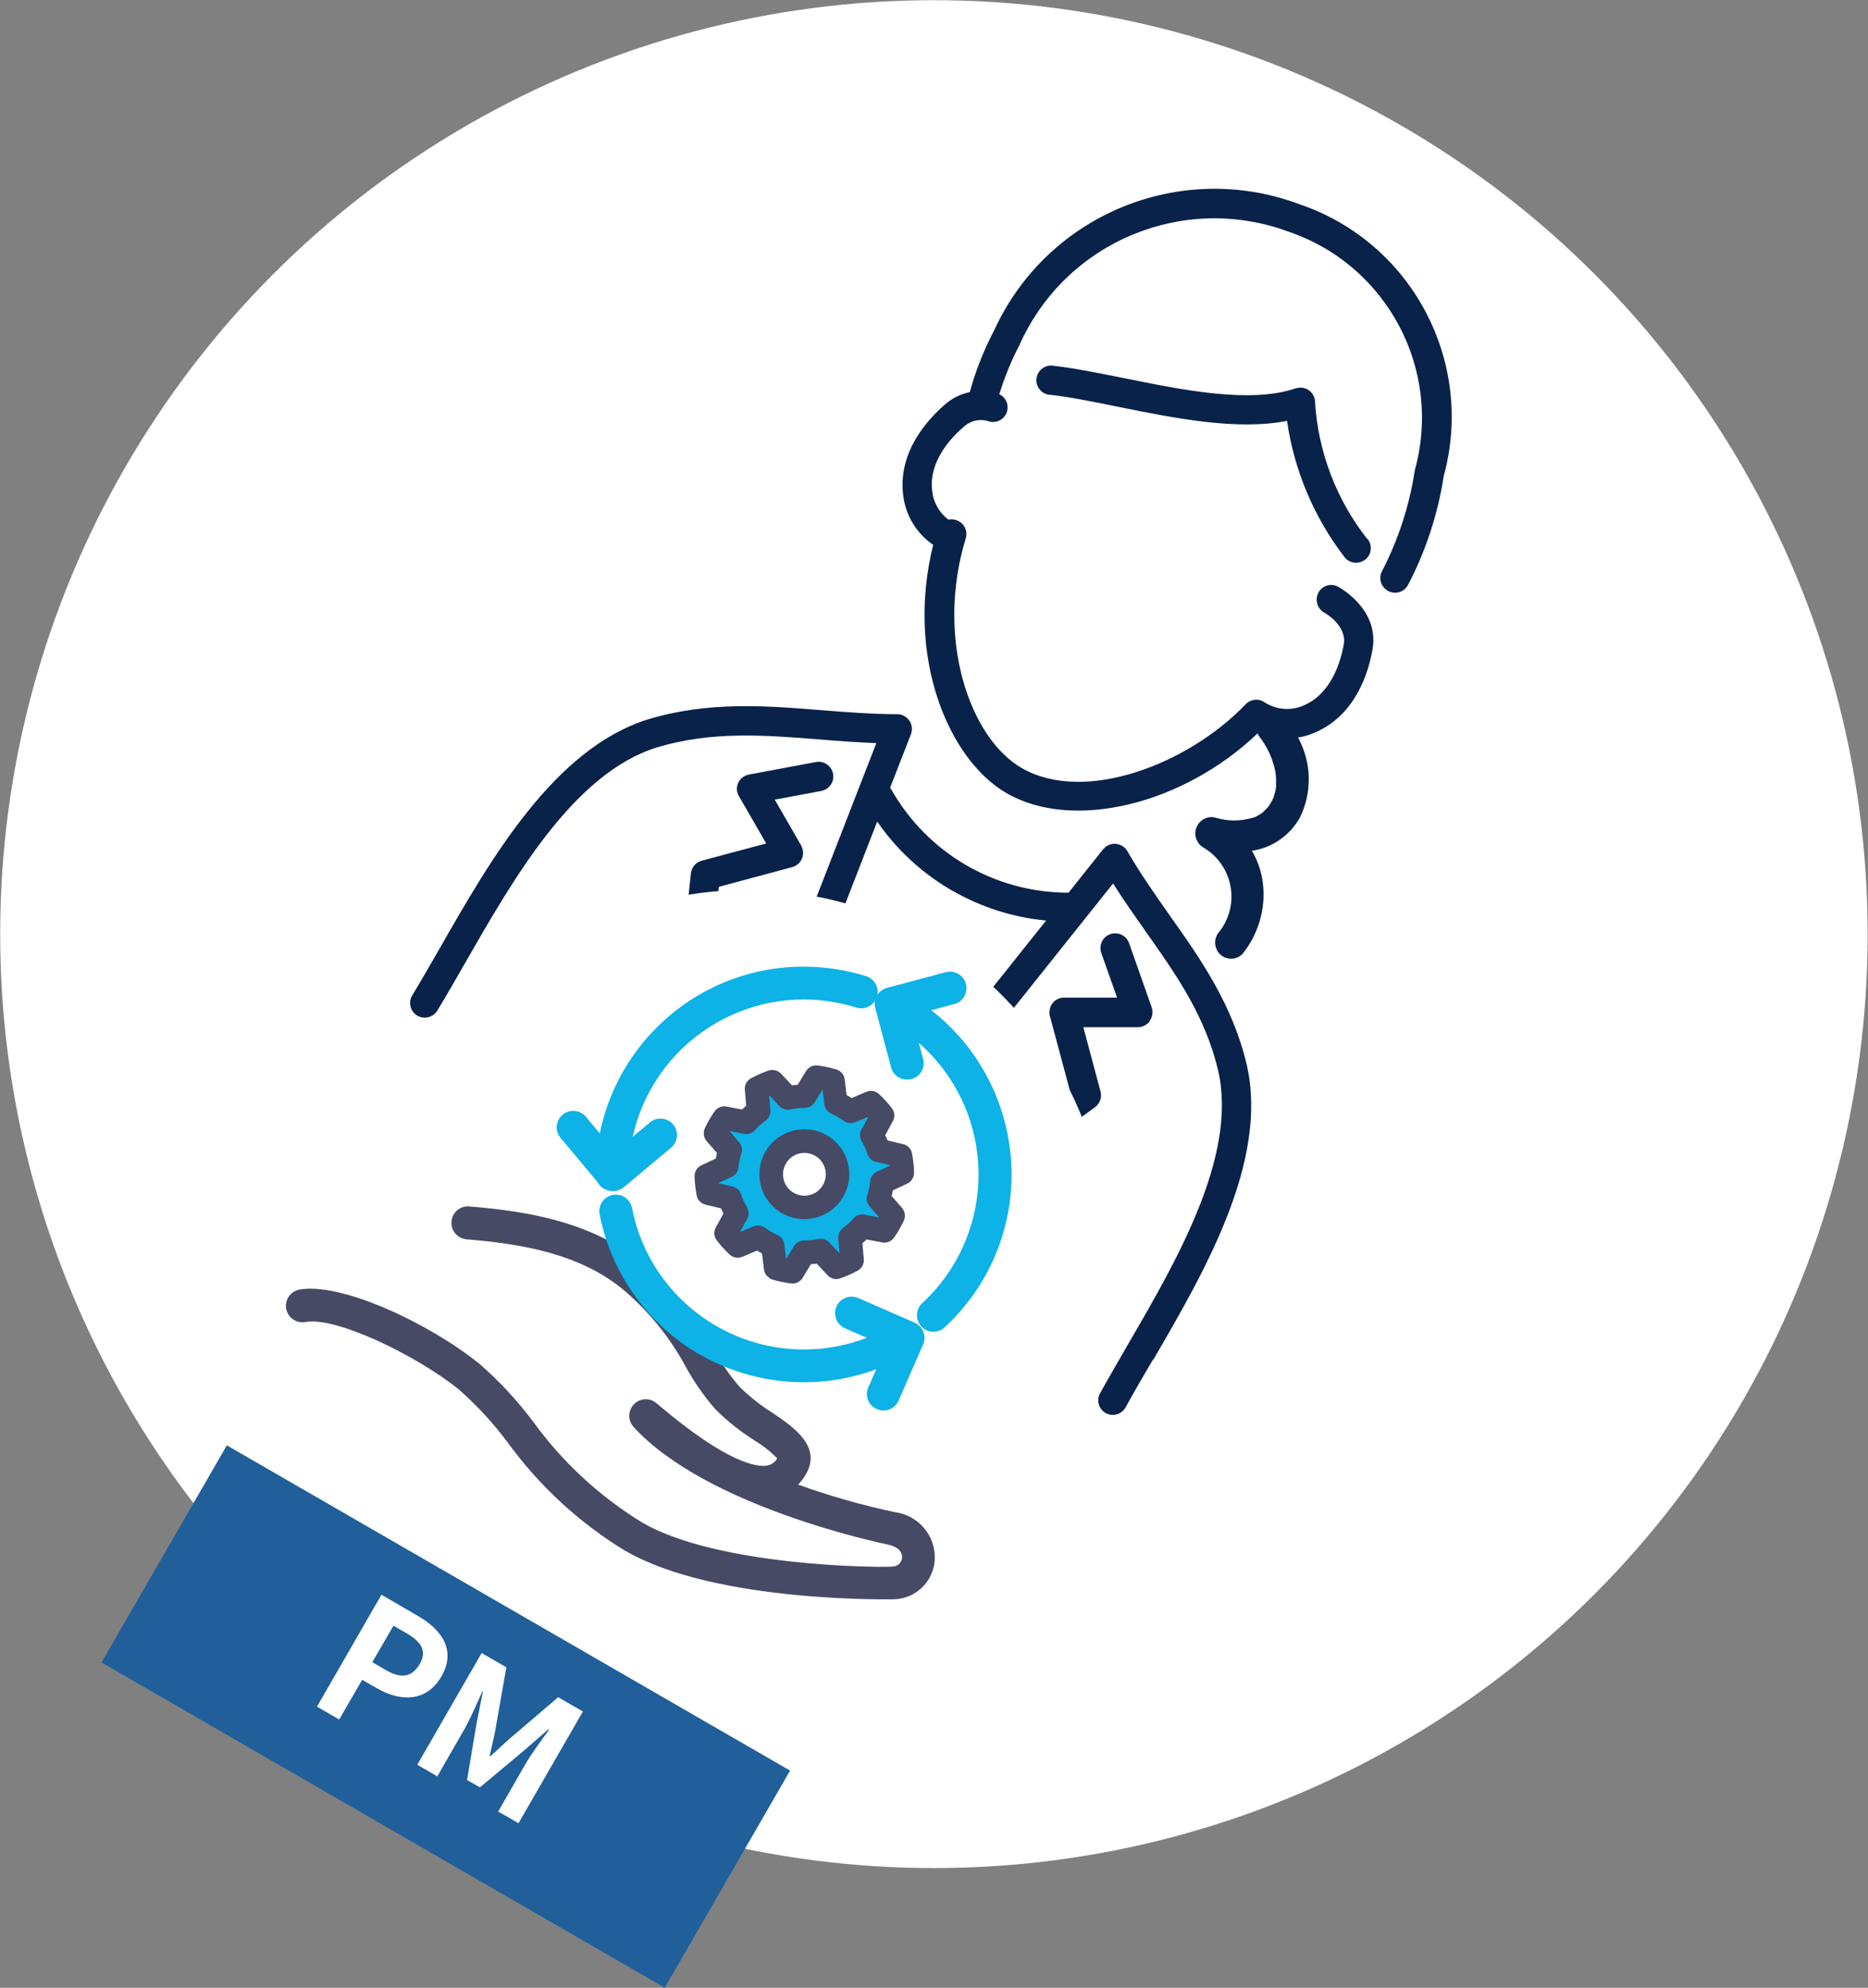
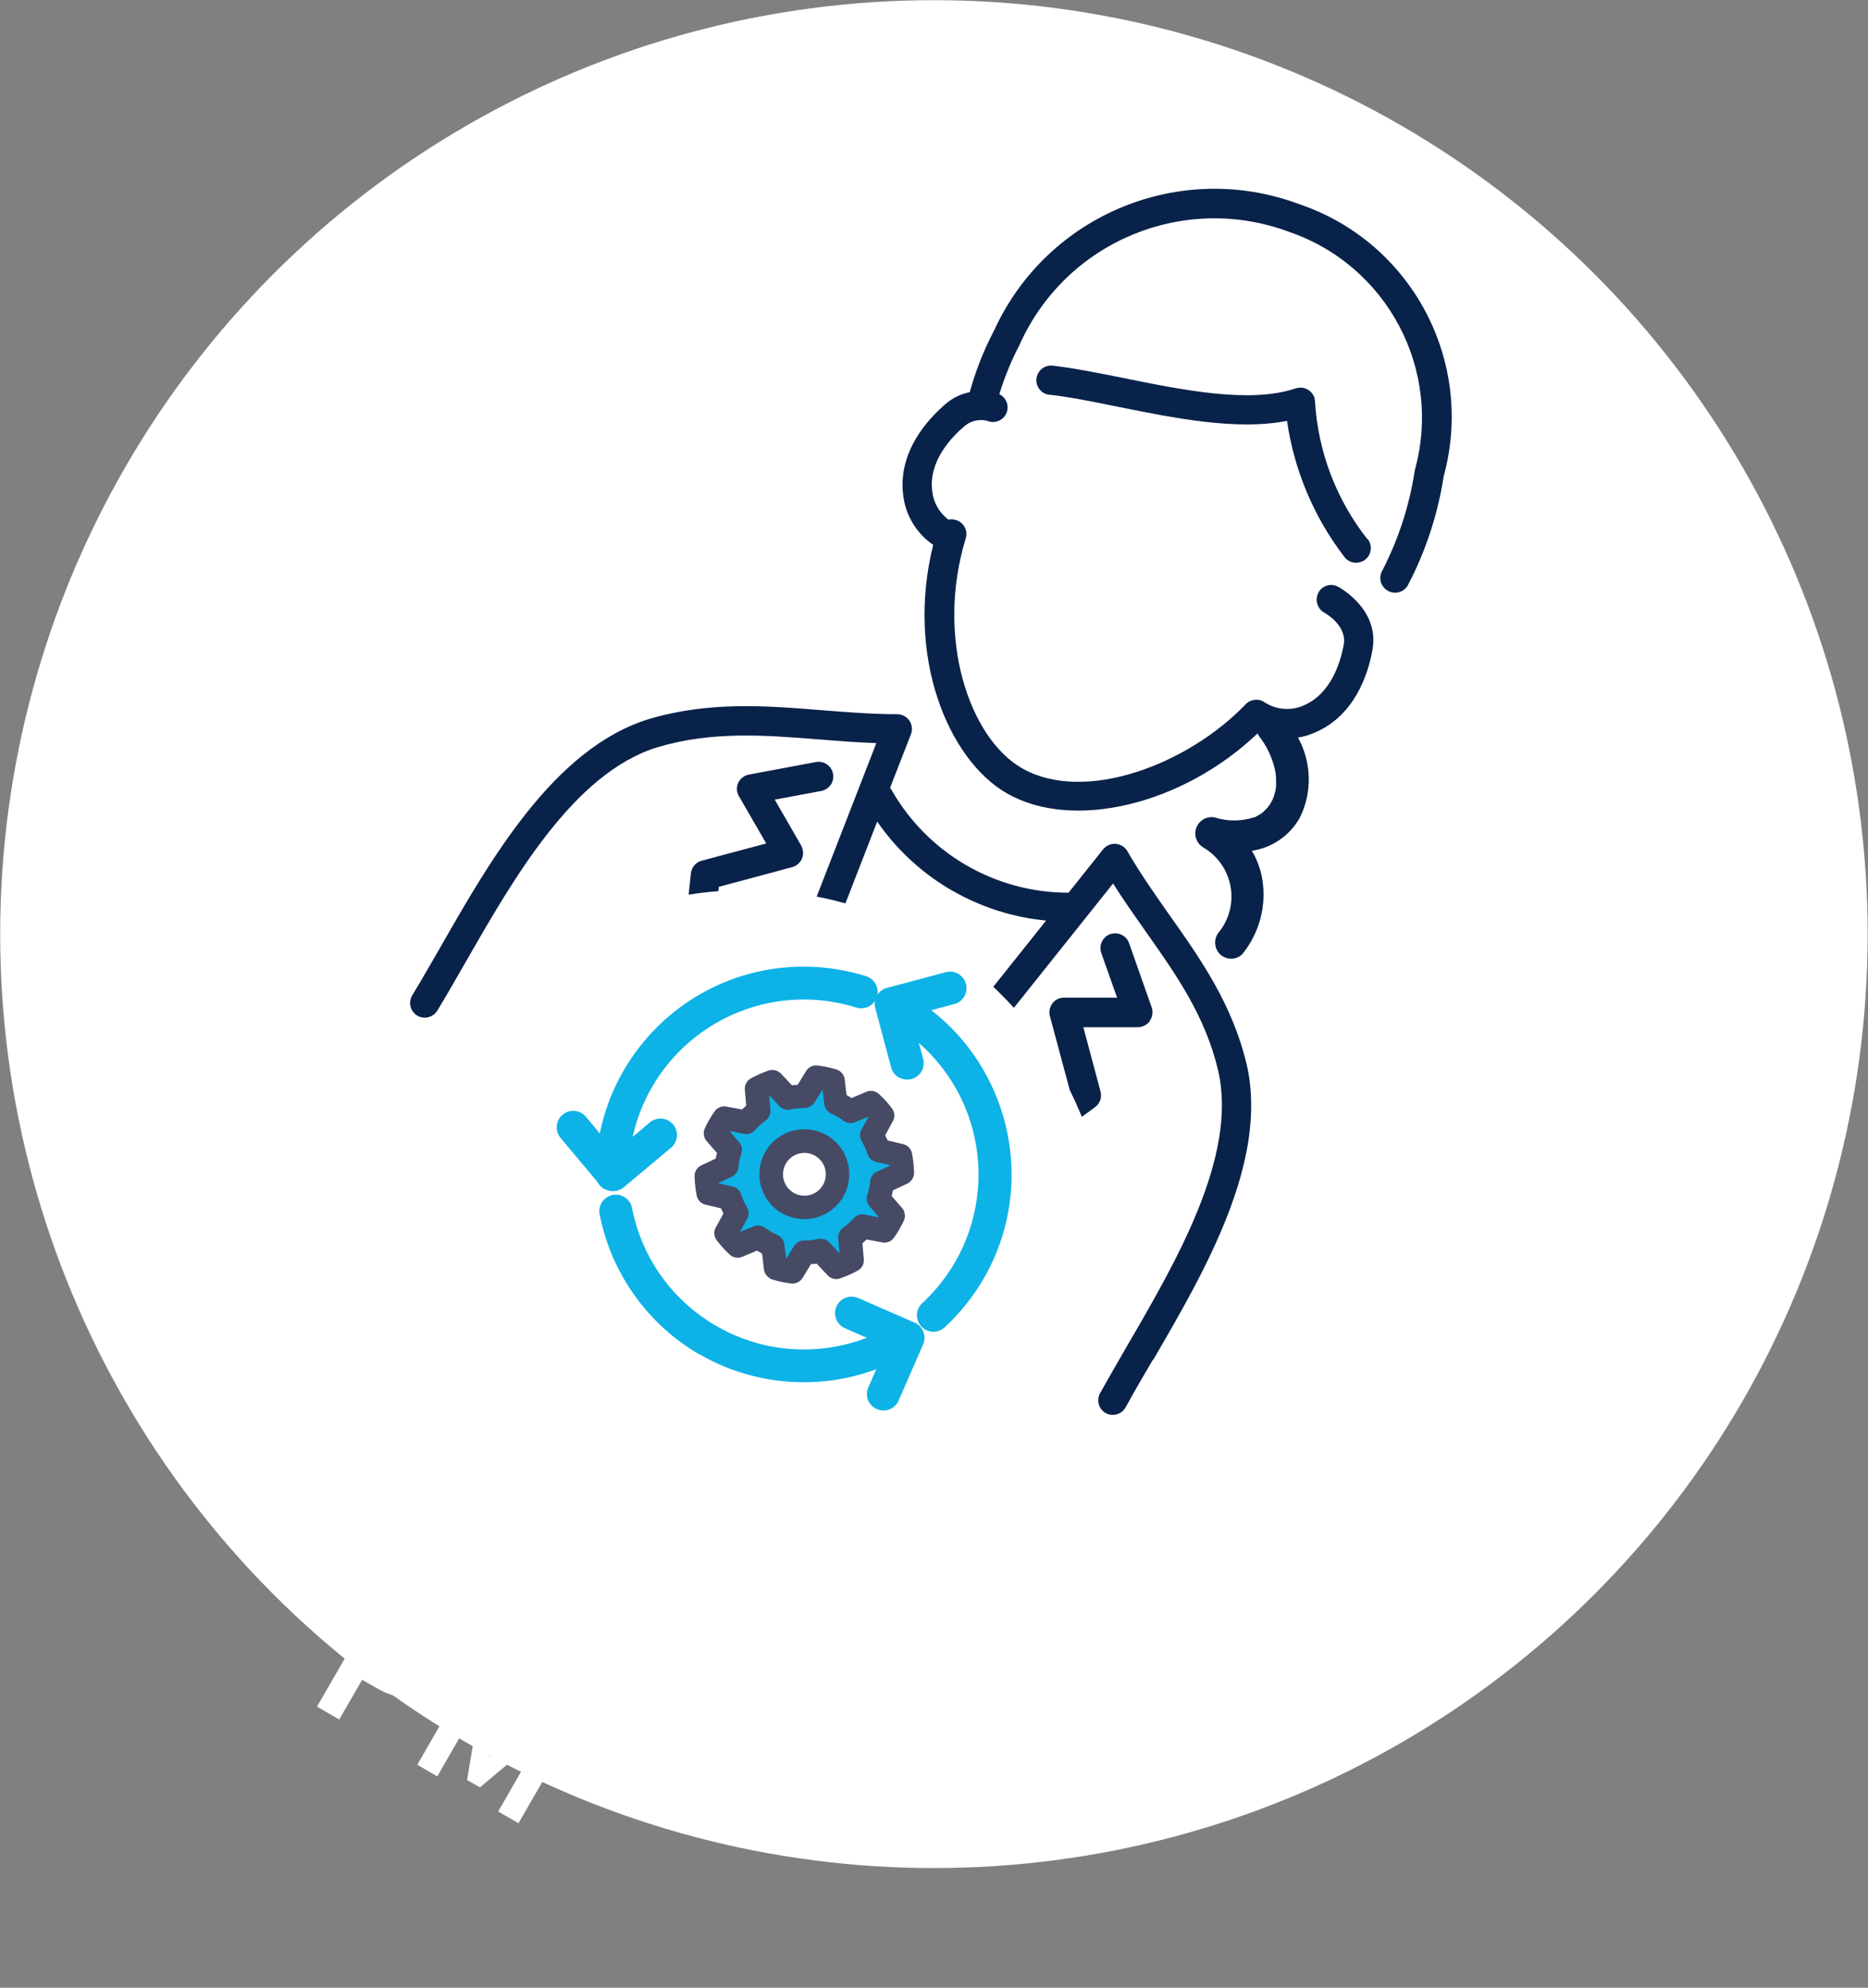
<svg xmlns="http://www.w3.org/2000/svg" id="_レイヤー_2" data-name="レイヤー 2" width="107.39" height="114.25" viewBox="0 0 107.39 114.25">
  <rect x="0" y="0" width="107.39" height="114.25" fill="#808080" stroke="none" />
  <defs>
    <style>
      .cls-1 {
        fill: #fff;
      }

      .cls-2 {
        fill: #0db2e7;
      }

      .cls-3 {
        fill: #464a65;
      }

      .cls-4 {
        fill: #205f9a;
      }

      .cls-5 {
        fill: #09224a;
      }
    </style>
  </defs>
  <g id="_レイヤー_1-2" data-name="レイヤー 1">
    <g>
      <circle class="cls-1" cx="53.69" cy="53.69" r="53.68" />
      <g>
        <g>
          <path class="cls-5" d="M66.29,78.17c2.96-5.08,6.64-11.41,5.39-16.95-.82-3.48-2.65-6.09-4.43-8.6-.83-1.18-1.69-2.4-2.44-3.7-.23-.4-.75-.54-1.15-.31-.09,.05-.17,.12-.24,.2l-1.99,2.5c-4.23,0-8.12-2.27-10.2-5.95-.02-.03-.04-.05-.06-.08l1.2-3.08c.17-.43-.05-.92-.48-1.09-.1-.04-.2-.06-.3-.06-1.46,0-2.93-.12-4.35-.23-3.2-.26-6.5-.52-9.97,.52-5.42,1.69-9.06,8.04-11.98,13.15-.56,.97-1.08,1.88-1.59,2.72-.24,.4-.11,.92,.28,1.16,.4,.24,.91,.11,1.16-.28,.52-.86,1.05-1.78,1.61-2.76,2.78-4.85,6.23-10.88,11.01-12.37,3.16-.95,6.17-.71,9.35-.46,1.07,.09,2.16,.17,3.27,.21l-9.72,25.01c-.17,.43,.05,.92,.48,1.09,.43,.17,.92-.05,1.09-.48l8.2-21.11c1.08,1.57,2.49,2.88,4.12,3.86l.18,.1c1.66,.96,3.5,1.55,5.41,1.73l-13.84,17.35c-.28,.37-.2,.9,.17,1.18,.36,.26,.85,.21,1.14-.13l16.38-20.53c.61,.97,1.26,1.88,1.89,2.78,1.76,2.49,3.42,4.85,4.16,8.01,1.1,4.89-2.4,10.9-5.21,15.73-.56,.98-1.1,1.9-1.59,2.78-.22,.41-.07,.92,.33,1.14,.41,.22,.92,.07,1.14-.33,.47-.86,1-1.77,1.57-2.74Z" />
          <path class="cls-5" d="M53.65,31.31c-1.6,6.42,.86,12.34,4.22,14.28,3.81,2.2,10.15,.65,14.43-3.44,.02,.06,.05,.11,.08,.16,.48,.61,.81,1.33,.95,2.1,.02,.15,.03,.3,.03,.45,0,.08,0,.16,0,.24,0,.03,0,.09,0,.12-.02,.17-.06,.33-.11,.49,0,.01-.03,.09-.04,.13s-.07,.15-.07,.16c-.07,.13-.14,.25-.23,.37-.01,.02-.04,.05-.06,.07-.06,.06-.12,.12-.18,.18-.02,.02-.05,.05-.07,.07-.06,.05-.13,.09-.19,.13s-.16,.09-.24,.13l-.05,.03s0,0-.03,0c-.73,.23-1.5,.24-2.23,.01-.5-.12-1,.2-1.12,.7-.09,.39,.08,.8,.42,1.01,1.56,.9,2.1,2.9,1.2,4.46-.07,.13-.15,.25-.24,.36-.35,.37-.35,.94,0,1.31,.36,.36,.95,.37,1.31,0,.98-1.22,1.4-2.8,1.13-4.34-.1-.56-.3-1.1-.59-1.59,1.16-.17,2.17-.87,2.75-1.89,.73-1.46,.69-3.19-.1-4.62,.34-.05,.67-.15,.98-.29,2.3-.98,3.06-3.39,3.3-4.74,.43-2.34-1.89-3.59-1.98-3.64-.41-.22-.92-.06-1.13,.35-.21,.41-.06,.92,.34,1.14,.05,.03,1.32,.73,1.12,1.85-.19,1.02-.73,2.82-2.31,3.49-.73,.32-1.58,.25-2.25-.19-.34-.23-.79-.18-1.08,.12-3.3,3.45-9.27,5.75-12.88,3.66-2.97-1.71-4.97-7.43-3.21-13.2,.14-.45-.12-.92-.56-1.05-.14-.04-.29-.05-.43-.02-.53-.39-.87-.99-.94-1.65-.21-1.7,1.08-3.07,1.87-3.74,.4-.33,.94-.43,1.42-.25,.45,.11,.91-.16,1.02-.61,.1-.39-.09-.79-.45-.96,.3-.98,.69-1.94,1.17-2.85l.07-.16c2.7-5.81,9.4-8.56,15.4-6.33,5.66,1.93,8.84,7.93,7.25,13.69,0,.02,0,.04-.01,.06-.31,2.02-.95,3.97-1.89,5.78-.21,.42-.03,.92,.39,1.13,.4,.2,.89,.05,1.11-.35,1.03-1.96,1.72-4.08,2.06-6.27,1.8-6.59-1.85-13.45-8.32-15.63-6.81-2.54-14.43,.59-17.49,7.18l-.09,.18c-.57,1.1-1.02,2.25-1.35,3.45-.51,.1-.98,.33-1.38,.67-1.04,.89-2.75,2.75-2.45,5.23,.13,1.17,.77,2.23,1.75,2.89Z" />
          <path class="cls-5" d="M78.61,30.99c-1.78-2.26-2.83-5.01-3.01-7.88,0-.47-.39-.84-.85-.83-.09,0-.18,.02-.26,.04-2.61,.89-6.48,.1-9.89-.59-1.46-.29-2.84-.57-4.05-.71-.46-.07-.89,.25-.96,.71s.25,.89,.71,.96c.02,0,.04,0,.07,0,1.14,.13,2.48,.4,3.9,.69,3.22,.65,6.83,1.38,9.72,.81,.41,2.83,1.53,5.5,3.26,7.77,.25,.39,.77,.5,1.17,.25s.5-.77,.25-1.17c-.01-.02-.03-.04-.04-.06h0Z" />
          <path class="cls-5" d="M66.1,58.67c.16-.22,.2-.51,.11-.77l-1.3-3.69c-.15-.44-.64-.67-1.08-.52-.44,.15-.67,.64-.52,1.08l.91,2.57h-3.05c-.47,0-.84,.38-.84,.85,0,.07,0,.15,.03,.22l1.13,4.21-12.67,9.23c-.38,.27-.48,.79-.21,1.17,.27,.38,.79,.48,1.17,.21,.01,0,.02-.01,.03-.02l13.14-9.57c.28-.21,.41-.56,.32-.9l-.99-3.7h3.14c.27,0,.53-.14,.69-.36Z" />
          <path class="cls-5" d="M41.33,50.97l4.21-1.13c.45-.12,.72-.58,.6-1.03-.02-.07-.05-.14-.08-.21l-1.52-2.64,2.68-.5c.46-.09,.76-.53,.67-.99-.09-.46-.53-.76-.99-.67l-3.85,.72c-.46,.09-.76,.53-.67,.98,.02,.09,.05,.18,.1,.26l1.57,2.72-3.71,.99c-.34,.09-.58,.38-.62,.72l-1.72,16.16c-.06,.46,.27,.88,.73,.94,.46,.06,.88-.27,.94-.73,0-.01,0-.02,0-.04l1.66-15.59Z" />
        </g>
        <ellipse class="cls-1" cx="41.82" cy="73.82" rx="23" ry="21.65" transform="translate(-43.02 73.13) rotate(-60)" />
        <g>
          <path class="cls-1" d="M17.36,75.05c1.85-.37,6.62,1.65,9.64,4.09,2.82,2.28,4.45,6.31,9.49,9.2,4.6,2.64,13.97,2.7,14.89,2.63,1.79-.13,2.08-2.68-.12-3.14s-10.57-2.57-14.13-6.48c3.75,3.2,7.11,5.04,8.38,2.92,.81-1.35-2.04-2.17-3.68-3.94s-2.1-4.17-5.28-6.86c-2.57-2.18-5.93-2.89-9.65-3.19l-9.53,4.76Z" />
-           <path class="cls-3" d="M35.97,89.15c-2.66-1.61-4.96-3.74-6.79-6.25-.82-1.1-1.75-2.11-2.78-3.02-2.47-2-7.14-4.24-8.86-3.89-.52,.08-1-.27-1.09-.78-.08-.49,.23-.96,.72-1.08,2.36-.47,7.45,1.88,10.42,4.28,1.13,.99,2.16,2.1,3.06,3.3,1.69,2.33,3.82,4.3,6.27,5.8l.03,.02c4.32,2.48,13.45,2.58,14.35,2.51,.29,0,.54-.22,.56-.51,.02-.36-.28-.64-.8-.75-.43-.09-10.46-2.18-14.64-6.77-.35-.39-.32-.99,.07-1.34,.35-.32,.89-.33,1.25-.02,4.1,3.5,5.8,3.67,6.34,3.59,.25-.04,.48-.19,.6-.42-.39-.4-.84-.75-1.32-1.04-.81-.51-1.56-1.11-2.24-1.79-.65-.75-1.22-1.56-1.7-2.44-.89-1.65-2.08-3.13-3.5-4.35-2.57-2.18-6.05-2.72-9.12-2.97-.52-.06-.9-.52-.84-1.05,.05-.5,.49-.87,.99-.84,3.37,.27,7.21,.89,10.19,3.42,1.59,1.36,2.91,3,3.91,4.83,.41,.75,.9,1.46,1.46,2.11,.58,.57,1.22,1.08,1.91,1.51,1.21,.82,2.86,1.94,1.89,3.56-.12,.2-.26,.39-.43,.56,1.81,.65,3.67,1.18,5.55,1.58,1.36,.17,2.37,1.35,2.31,2.73-.07,1.24-1.07,2.23-2.31,2.28-.09,0-10.24,.23-15.43-2.76l-.04-.02Z" />
        </g>
        <g>
          <path class="cls-2" d="M34.72,68.33c-.29-.17-.47-.48-.47-.82,0-6.6,5.36-11.96,11.96-11.95,1.23,0,2.45,.19,3.62,.56,.49,.18,.75,.72,.57,1.21-.17,.47-.67,.72-1.15,.59-5.3-1.68-10.95,1.25-12.64,6.54-.31,.98-.47,2.01-.47,3.04,0,.52-.42,.95-.95,.95-.17,0-.33-.04-.47-.13h0Z" />
          <path class="cls-2" d="M40.23,77.86c-2.98-1.72-5.08-4.65-5.75-8.03-.12-.51,.2-1.02,.71-1.14s1.02,.2,1.14,.71c0,.02,0,.04,.01,.06,1.08,5.45,6.38,8.99,11.83,7.91,1.08-.21,2.12-.6,3.07-1.16,.46-.25,1.04-.07,1.28,.39,.23,.44,.09,.98-.34,1.25-3.7,2.13-8.25,2.13-11.95,0Z" />
          <path class="cls-2" d="M53.19,76.42c-.45-.26-.61-.84-.35-1.3,.05-.08,.11-.16,.18-.22,4.08-3.77,4.34-10.14,.56-14.22-.68-.74-1.48-1.38-2.35-1.88-.45-.26-.61-.84-.35-1.3s.84-.61,1.3-.35c5.72,3.31,7.67,10.63,4.37,16.34-.6,1.04-1.36,1.98-2.24,2.8-.31,.28-.76,.34-1.12,.13Z" />
          <path class="cls-2" d="M51.67,61.93c-.22-.13-.38-.33-.44-.58l-.91-3.41c-.14-.51,.16-1.02,.67-1.16h0s3.41-.91,3.41-.91c.51-.12,1.02,.2,1.14,.71,.11,.49-.17,.98-.65,1.12l-2.49,.67,.67,2.49c.14,.51-.17,1.03-.67,1.16-.24,.06-.5,.03-.72-.09h0Z" />
          <path class="cls-2" d="M34.76,68.34c-.1-.06-.18-.13-.25-.21l-2.26-2.7c-.35-.39-.32-.99,.07-1.34s.99-.32,1.34,.07c.01,.02,.03,.03,.04,.05l1.66,1.98,1.98-1.66c.39-.35,.99-.31,1.34,.08,.35,.39,.31,.99-.08,1.34-.01,.01-.03,.02-.04,.03l-2.7,2.26c-.31,.26-.74,.29-1.08,.09Z" />
          <path class="cls-2" d="M50.31,80.94c-.42-.24-.59-.76-.39-1.2l1.03-2.36-2.36-1.03c-.48-.2-.71-.76-.51-1.24,.2-.48,.76-.71,1.24-.51,0,0,.02,0,.03,.01l3.23,1.41c.48,.21,.7,.77,.49,1.25,0,0,0,0,0,0l-1.41,3.23c-.21,.48-.77,.7-1.25,.49-.03-.01-.06-.03-.09-.05h0Z" />
          <g>
            <path class="cls-2" d="M50.85,70.73c.09-.14,.19-.28,.27-.42s.16-.3,.23-.44l-.84-.97c.1-.31,.17-.63,.2-.95l1.16-.55c0-.33-.04-.67-.11-.99l-1.25-.29c-.1-.31-.23-.6-.39-.88l.62-1.13c-.2-.27-.43-.51-.67-.74l-1.18,.5c-.26-.19-.54-.35-.84-.48l-.16-1.27c-.32-.1-.65-.17-.98-.21l-.66,1.1c-.32,0-.65,.03-.96,.1l-.88-.94c-.32,.11-.62,.24-.91,.41l.11,1.28c-.26,.19-.5,.41-.72,.65l-1.26-.24c-.09,.14-.19,.28-.27,.42s-.16,.29-.23,.44l.84,.97c-.1,.31-.17,.63-.2,.95l-1.16,.55c0,.33,.04,.67,.11,.99l1.25,.29c.1,.31,.23,.61,.4,.89l-.62,1.13c.2,.27,.42,.51,.67,.74l1.18-.5c.26,.19,.54,.35,.84,.48l.16,1.27c.32,.1,.65,.17,.98,.21l.66-1.1c.32,0,.65-.03,.96-.1l.88,.94c.32-.11,.62-.24,.91-.4l-.11-1.28c.26-.19,.5-.41,.72-.65l1.26,.24Zm-5.57-1.59c-.91-.53-1.22-1.69-.7-2.61,.53-.91,1.69-1.22,2.61-.7s1.22,1.69,.7,2.61h0c-.53,.91-1.69,1.22-2.6,.7h0Z" />
            <path class="cls-3" d="M44.25,73.46c-.18-.11-.31-.29-.33-.5l-.11-.91-.29-.17-.85,.36c-.25,.1-.53,.05-.72-.13-.27-.25-.53-.53-.75-.83-.16-.21-.18-.5-.05-.73l.44-.8c-.05-.1-.09-.2-.14-.3l-.89-.21c-.26-.06-.46-.27-.51-.53-.07-.37-.11-.74-.12-1.11,0-.27,.15-.51,.39-.62l.83-.39c.02-.11,.04-.22,.07-.32l-.6-.69c-.17-.2-.21-.49-.1-.73,.08-.18,.17-.34,.26-.5s.19-.31,.3-.47c.15-.22,.42-.33,.68-.28l.9,.17c.08-.08,.16-.15,.24-.22l-.08-.92c-.02-.27,.11-.52,.35-.65,.33-.18,.67-.33,1.02-.45,.25-.08,.53-.01,.71,.18l.63,.67c.11-.01,.22-.03,.33-.03l.48-.79c.14-.23,.4-.35,.66-.32,.37,.05,.74,.12,1.09,.23,.25,.08,.44,.3,.47,.56l.11,.91,.29,.17,.85-.36c.25-.1,.53-.05,.72,.13,.27,.25,.53,.53,.75,.83,.16,.21,.18,.5,.05,.73l-.44,.81c.05,.1,.09,.2,.14,.3l.89,.21c.26,.06,.46,.27,.51,.53,.07,.37,.11,.74,.12,1.11,0,.27-.15,.51-.39,.63l-.83,.39c-.02,.11-.04,.22-.07,.32l.6,.69c.17,.2,.21,.49,.1,.73-.08,.18-.17,.34-.26,.5s-.19,.31-.3,.47c-.15,.22-.42,.33-.68,.28l-.9-.17c-.08,.08-.16,.15-.24,.22l.08,.92c.02,.27-.11,.52-.35,.65-.33,.18-.67,.33-1.02,.45-.25,.09-.53,.01-.71-.18l-.63-.67c-.11,.01-.22,.03-.33,.03l-.48,.79c-.14,.23-.4,.35-.66,.32-.37-.05-.74-.12-1.09-.23-.05-.02-.09-.04-.14-.06Zm-1.7-2.66h.01s.76-.31,.76-.31c.22-.09,.47-.06,.66,.08,.22,.16,.46,.3,.71,.41,.22,.1,.37,.3,.4,.53l.1,.82h.02s.43-.7,.43-.7c.12-.2,.34-.33,.58-.33,.28,0,.55-.03,.82-.09,.23-.05,.47,.03,.64,.2l.56,.6h.02s-.07-.83-.07-.83c-.02-.24,.09-.47,.28-.61,.22-.16,.43-.34,.61-.55,.16-.18,.4-.26,.63-.21l.81,.16v-.02s-.53-.62-.53-.62c-.16-.18-.21-.43-.13-.65,.09-.26,.14-.53,.17-.8,.02-.24,.17-.44,.39-.54l.75-.35v-.02s-.81-.19-.81-.19c-.23-.05-.42-.23-.49-.45-.08-.26-.2-.51-.34-.75-.12-.21-.12-.46,0-.67l.4-.72h-.01s-.76,.31-.76,.31c-.22,.09-.47,.06-.66-.08-.22-.16-.46-.3-.71-.41-.22-.1-.37-.3-.4-.54l-.1-.82h-.02s-.43,.7-.43,.7c-.12,.2-.34,.33-.58,.33-.28,0-.55,.03-.82,.09-.23,.05-.47-.03-.64-.2l-.56-.6h-.02s.07,.83,.07,.83c.02,.24-.09,.47-.28,.61-.22,.16-.43,.34-.61,.55-.16,.18-.4,.26-.63,.21l-.81-.16v.02s.53,.62,.53,.62c.16,.18,.21,.43,.13,.65-.09,.26-.14,.53-.17,.8-.02,.24-.17,.44-.39,.54l-.75,.35v.02s.81,.19,.81,.19c.23,.05,.42,.23,.49,.45,.08,.26,.2,.51,.34,.75,.12,.21,.12,.46,0,.67l-.4,.72Zm2.4-1.07c-1.24-.71-1.66-2.29-.95-3.53,.71-1.24,2.29-1.66,3.53-.95s1.66,2.29,.95,3.53h0c-.72,1.24-2.3,1.66-3.54,.94h0Zm1.91-3.3c-.59-.34-1.34-.14-1.68,.45-.34,.59-.14,1.34,.45,1.68,.59,.34,1.34,.14,1.68-.45h0c.34-.59,.14-1.34-.45-1.68h0s0,0,0,0Z" />
          </g>
        </g>
      </g>
      <g>
-         <rect class="cls-4" x="18.42" y="79.97" width="14.41" height="37.39" transform="translate(-72.63 71.52) rotate(-60)" />
        <path class="cls-1" d="M18.22,98.09l1.28,.74,1.32-2.28,.86,.49c1.38,.8,2.86,.77,3.7-.69s.07-2.65-1.35-3.47l-2.1-1.22-3.7,6.42Zm3.18-2.55l1.22-2.1,.73,.42c.88,.51,1.21,1.03,.78,1.78s-1.06,.87-1.95,.35l-.77-.45Zm2.59,5.89l1.15,.67,1.54-2.68c.35-.61,.76-1.56,1.05-2.2l.03,.02-.36,1.8-.55,3.27,.74,.42,2.54-2.12,1.39-1.21,.04,.03c-.42,.57-1.03,1.4-1.38,2.01l-1.54,2.68,1.17,.67,3.7-6.42-1.42-.82-2.8,2.39c-.37,.32-.73,.68-1.1,1l-.04-.02c.11-.48,.23-.98,.32-1.45l.64-3.64-1.42-.82-3.7,6.42Z" />
      </g>
    </g>
  </g>
</svg>